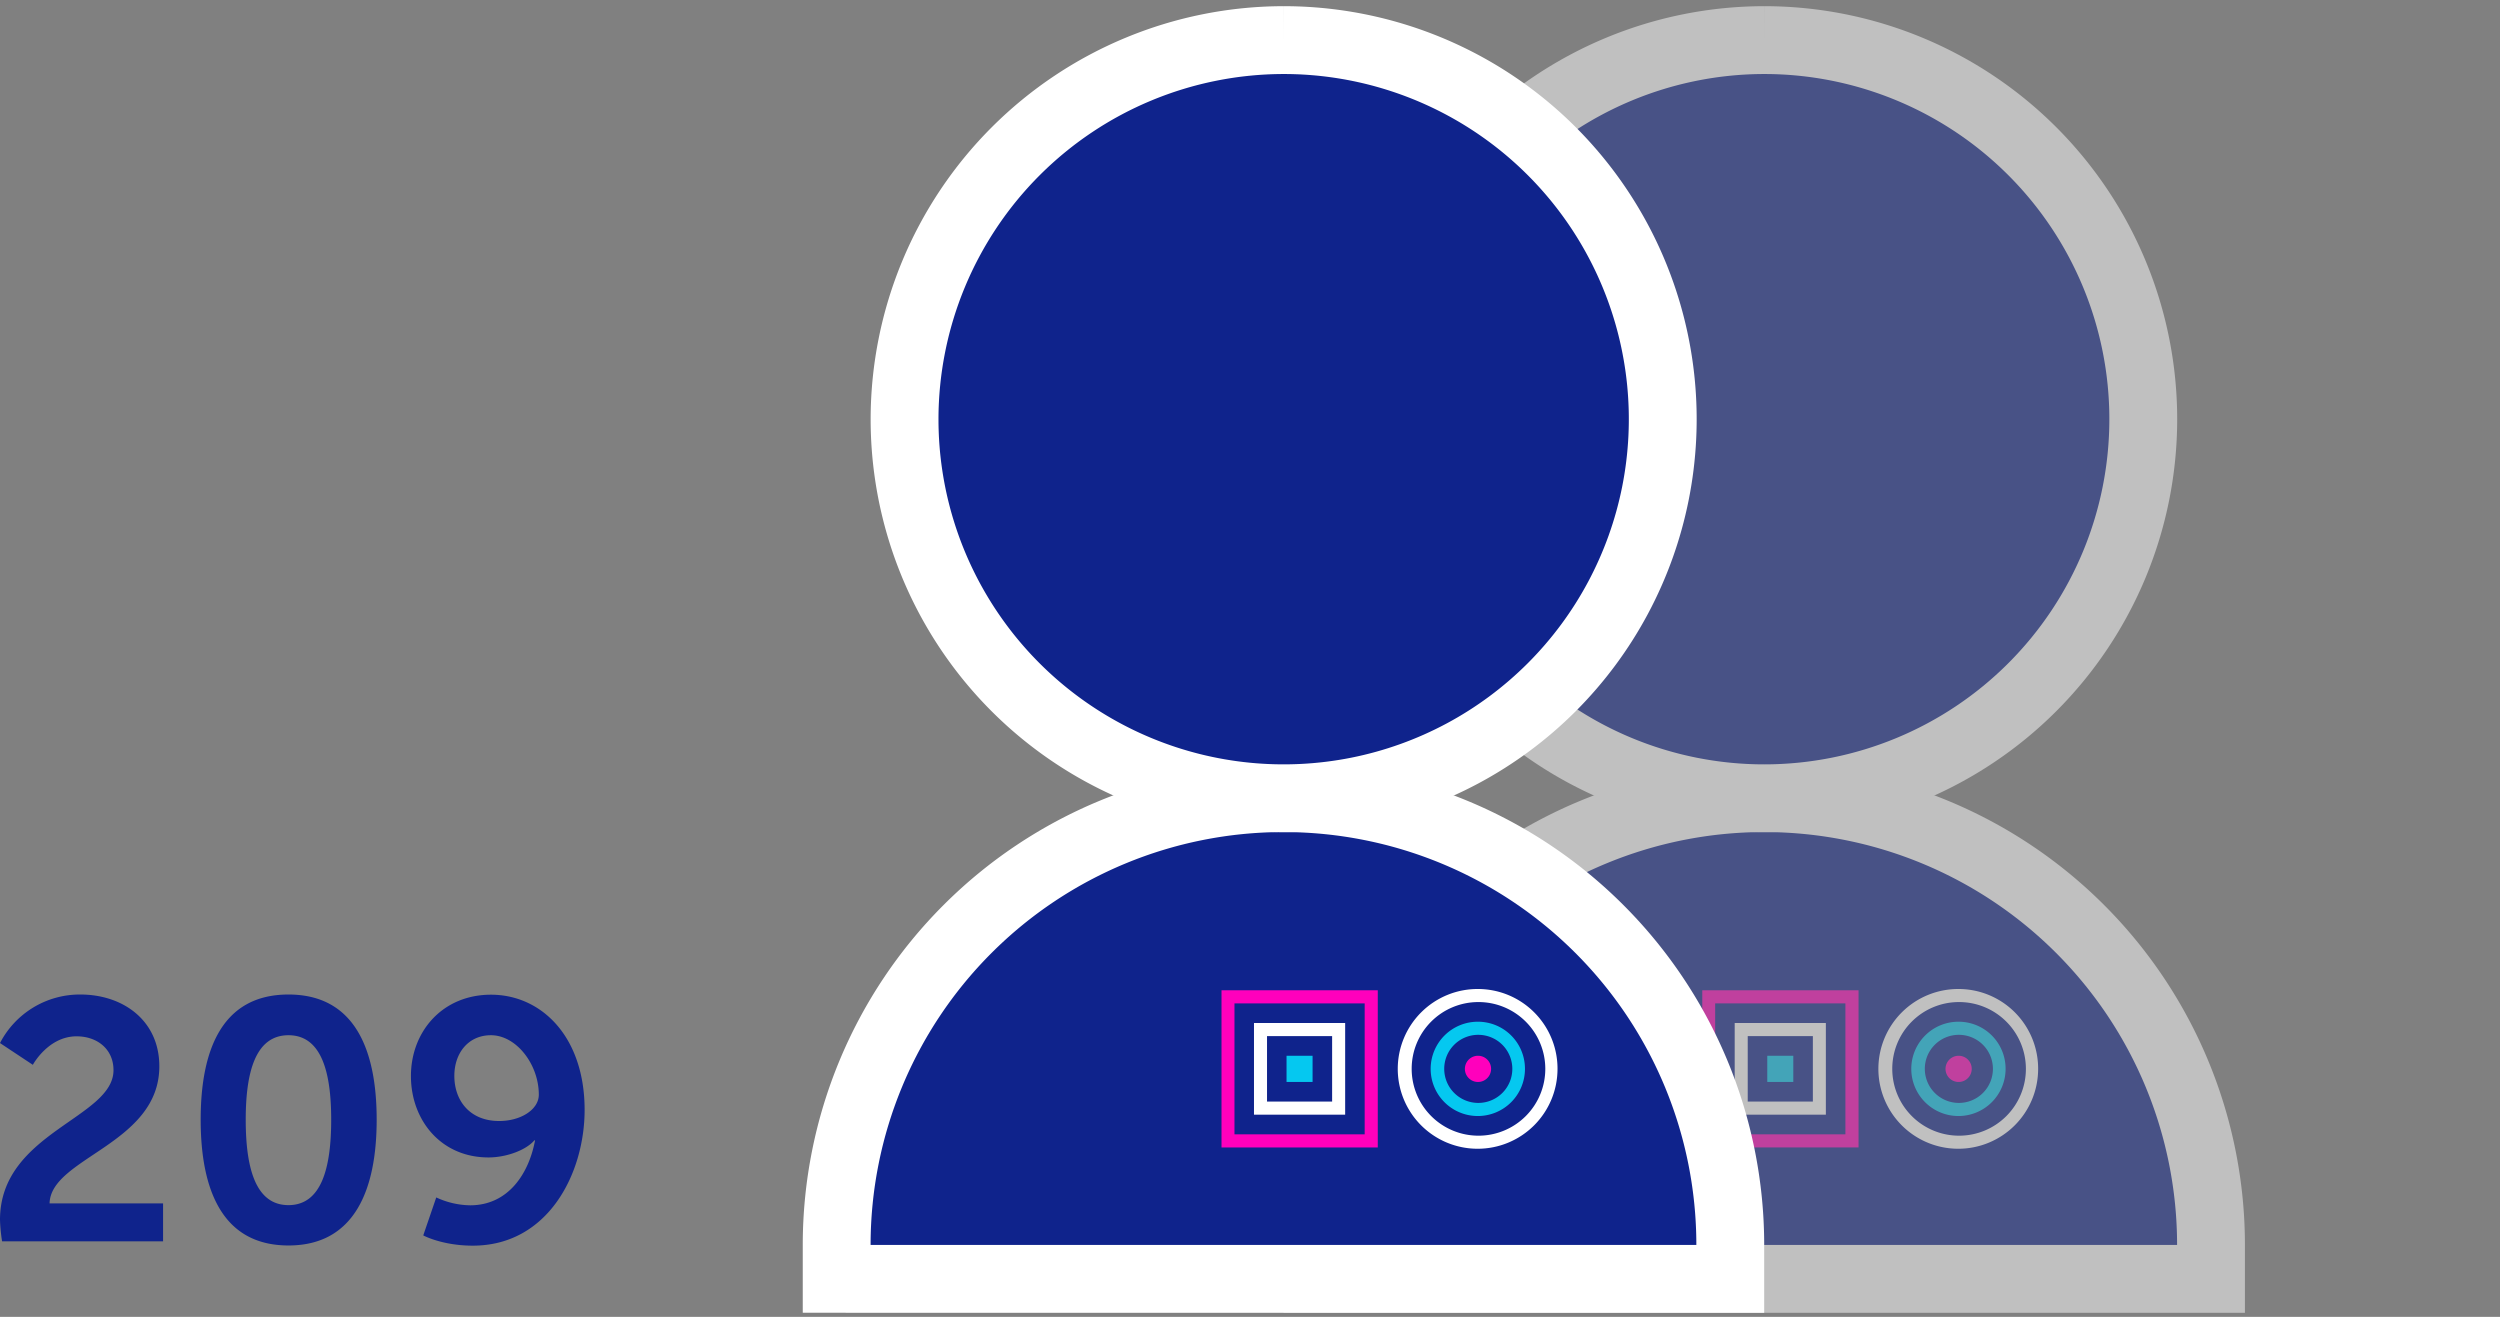
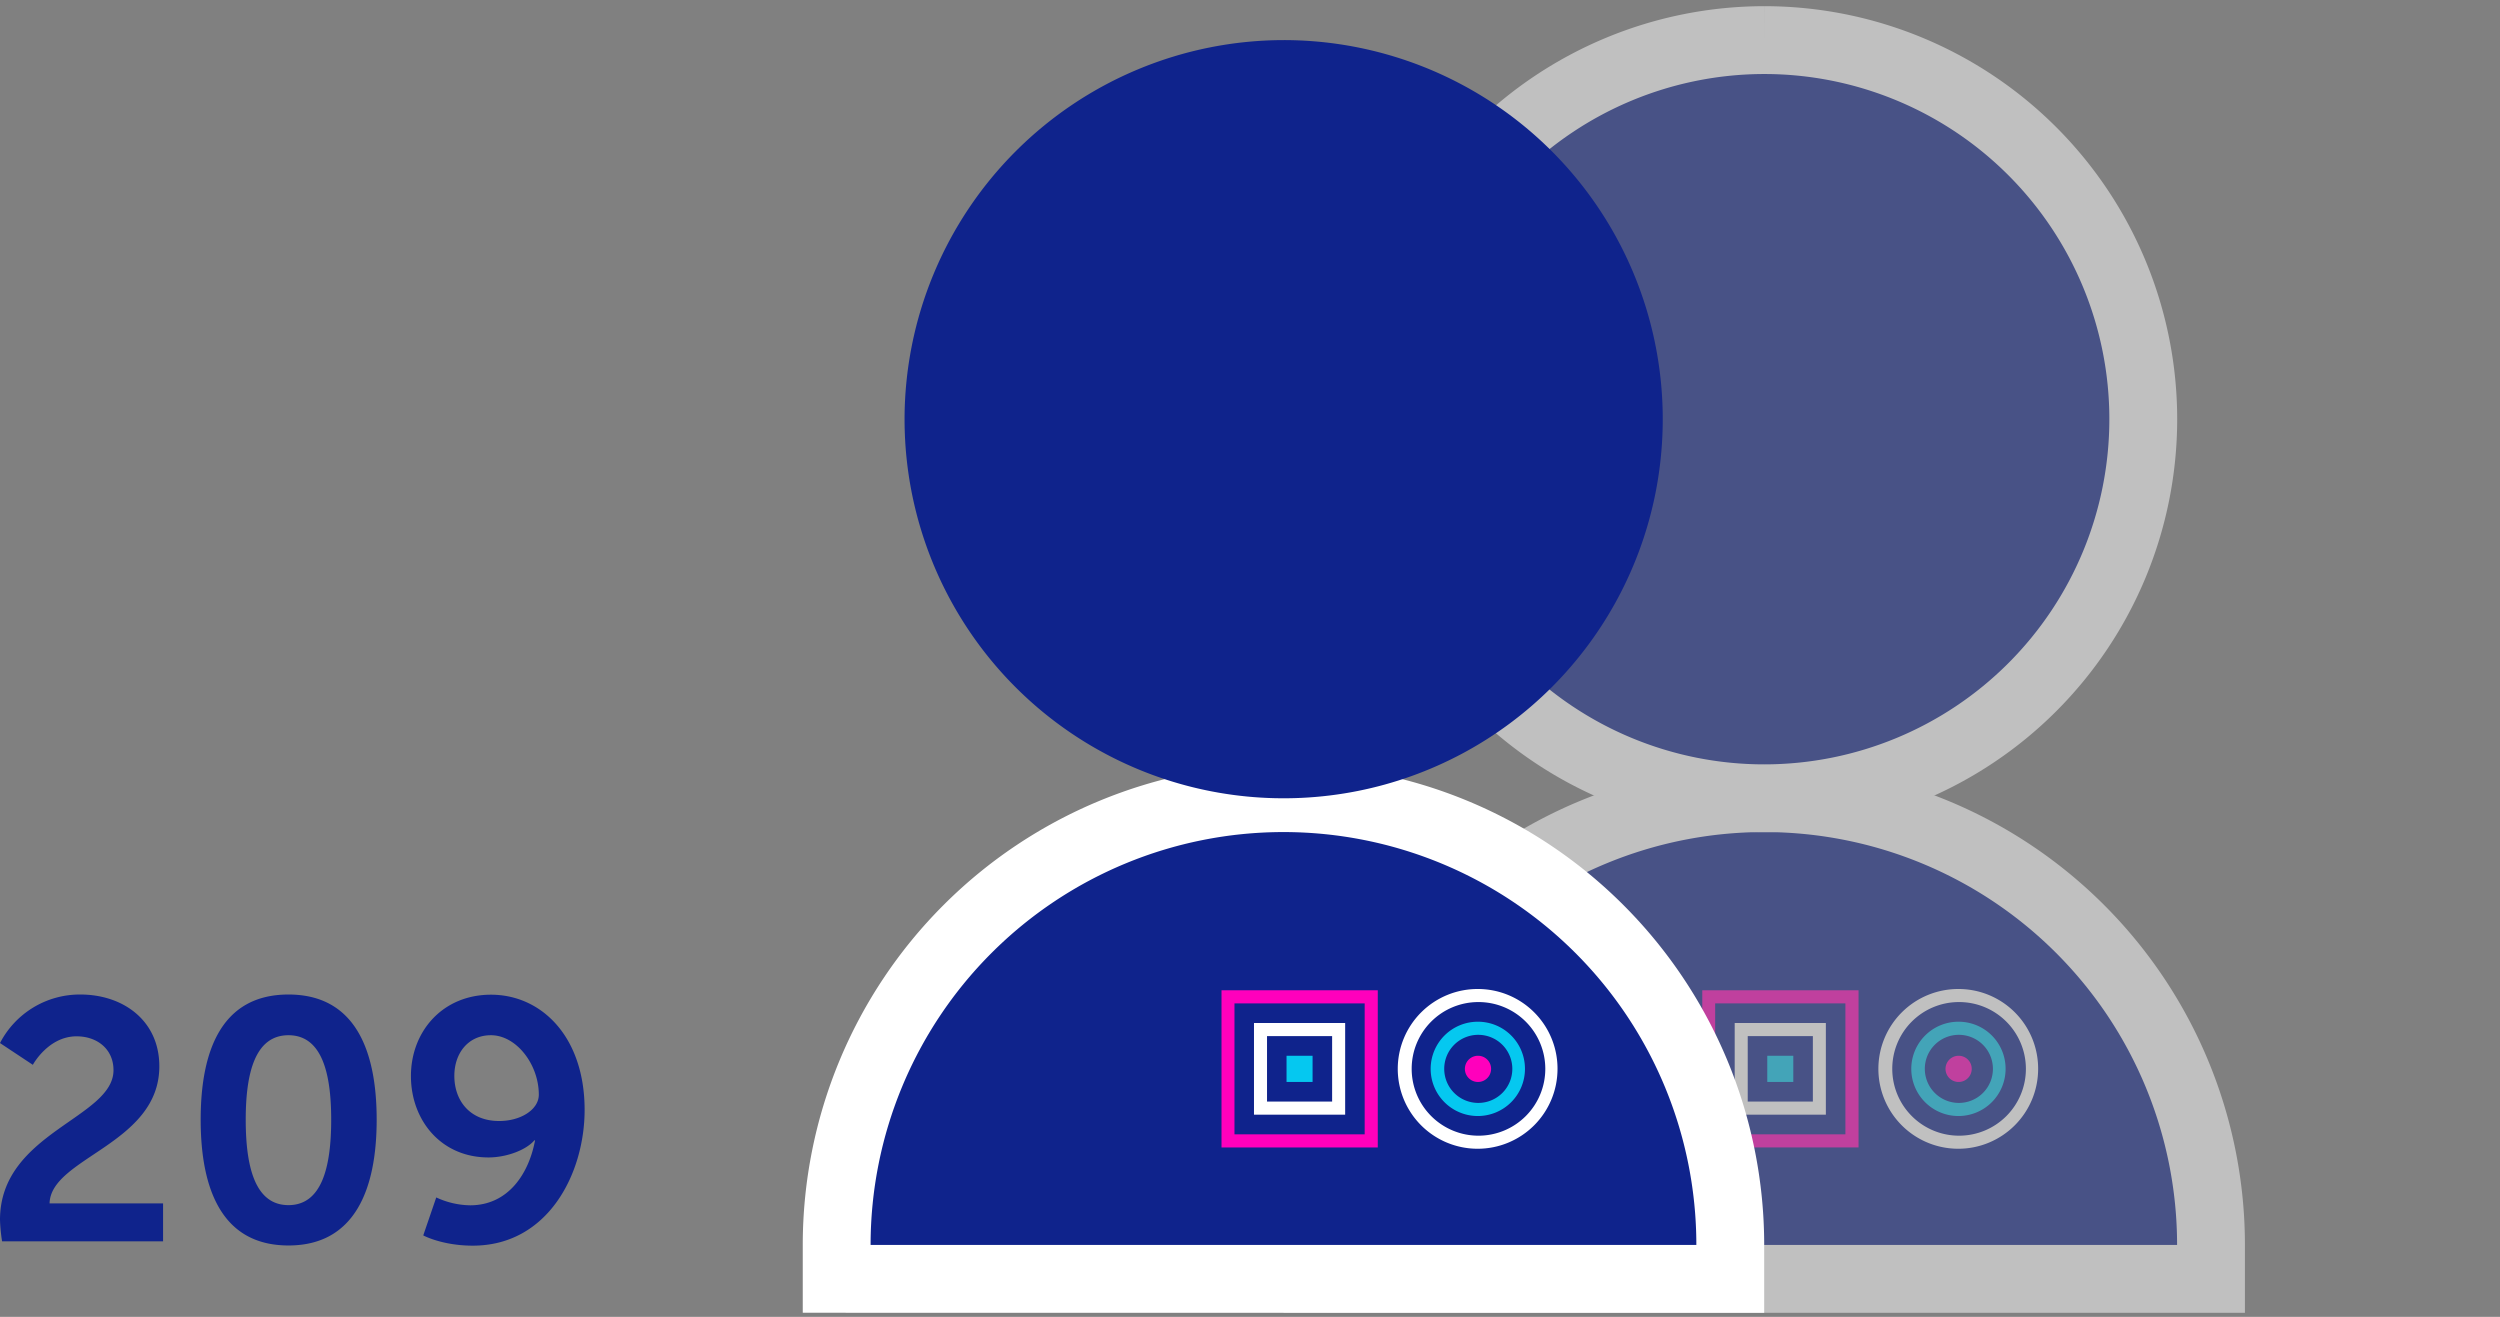
<svg xmlns="http://www.w3.org/2000/svg" id="Laag_1" data-name="Laag 1" viewBox="0 0 702 369.78">
  <rect x="0" y="0" width="702" height="369.78" fill="#808080" stroke="none" />
  <defs>
    <style>.cls-1{fill:#0f238c;}.cls-2{opacity:0.5;}.cls-3{fill:none;stroke:#fff;stroke-miterlimit:10;stroke-width:19.05px;}.cls-4{fill:#05c8f0;}.cls-5{fill:#ff00bc;}.cls-6{fill:#fff;}</style>
  </defs>
  <path class="cls-1" d="M140.16,314.78c-8.26,0-12.58-5.76-12.58-12.67,0-6.43,3.94-11.42,10.28-11.42,7.1,0,13.44,8.16,13.44,16.7,0,4.13-5,7.39-11.14,7.39m-7.39,35c21.12,0,31.39-20.26,31.39-38.12,0-20.54-12.1-32.35-26.3-32.35-13.54,0-22.47,10.27-22.47,22.85,0,12.29,8.35,22.85,21.79,22.85,4.9,0,10.47-2,12.87-4.8h.19c-1.73,9.31-7.49,18.24-18.24,18.24a23.25,23.25,0,0,1-9.5-2.21l-3.65,10.66s5.28,2.88,13.92,2.88M81,338.4c-9.31,0-12-10.56-12-24,0-13.25,2.69-23.71,12-23.71s12,10.46,12,23.71c0,13.44-2.68,24-12,24m0,11.33c18.63,0,24.77-15.75,24.77-35.33S99.65,279.26,81,279.26,56.35,294.81,56.35,314.4s6,35.33,24.67,35.33M.58,348.57H45.79V337.92H13.92c.29-12.87,30.82-16.61,30.82-38.5,0-12.86-10.18-20.16-22.18-20.16A25.24,25.24,0,0,0,0,292.89L9.22,299S13.54,291,21.5,291c5.76,0,10.37,3.56,10.37,9.51C31.87,314,0,318,0,342.53a46.84,46.84,0,0,0,.58,6" />
  <g class="cls-2">
    <path class="cls-1" d="M379.45,359.1h241.4v-9.52a125.46,125.46,0,0,0-250.92,0v9.52Z" />
    <path class="cls-3" d="M379.45,359.1h241.4v-9.52a125.46,125.46,0,0,0-250.92,0v9.52Z" />
    <path class="cls-1" d="M495.39,11.26A106.45,106.45,0,1,1,388.93,117.71,106.57,106.57,0,0,1,495.39,11.26" />
    <path class="cls-3" d="M495.39,11.26A106.45,106.45,0,1,1,388.93,117.71,106.57,106.57,0,0,1,495.39,11.26" />
    <path class="cls-4" d="M550,286.9a13.24,13.24,0,1,0,13.17,13.24A13.19,13.19,0,0,0,550,286.9m0,3.68a9.56,9.56,0,1,1-9.51,9.56,9.54,9.54,0,0,1,9.51-9.56" />
    <path class="cls-5" d="M481.62,281.75h36.57v36.77H481.62ZM478,322.2h43.88V278.07H478Z" />
    <rect class="cls-4" x="496.25" y="296.46" width="7.31" height="7.35" />
    <path class="cls-6" d="M490.76,290.94h18.29v18.38H490.76ZM487.1,313h25.6V287.26H487.1Z" />
    <path class="cls-5" d="M550,296.46a3.68,3.68,0,1,0,3.66,3.68,3.66,3.66,0,0,0-3.66-3.68m0,3.68h0" />
    <path class="cls-6" d="M550,277.71a22.43,22.43,0,1,0,22.31,22.42A22.36,22.36,0,0,0,550,277.71m0,3.67a18.76,18.76,0,1,1-18.65,18.75A18.72,18.72,0,0,1,550,281.38" />
  </g>
  <path class="cls-1" d="M244.47,359.1H485.86v-9.52a125.46,125.46,0,0,0-250.92,0v9.52Z" />
  <path class="cls-3" d="M244.47,359.1H485.86v-9.52a125.46,125.46,0,0,0-250.92,0v9.52Z" />
  <path class="cls-1" d="M360.4,11.26A106.45,106.45,0,1,1,254,117.71,106.57,106.57,0,0,1,360.4,11.26" />
-   <path class="cls-3" d="M360.4,11.26A106.45,106.45,0,1,1,254,117.71,106.57,106.57,0,0,1,360.4,11.26" />
  <path class="cls-4" d="M415.05,286.9a13.24,13.24,0,1,0,13.16,13.24,13.2,13.2,0,0,0-13.16-13.24m0,3.68a9.56,9.56,0,1,1-9.51,9.56,9.54,9.54,0,0,1,9.51-9.56" />
  <path class="cls-5" d="M346.64,281.75H383.2v36.77H346.64ZM343,322.2h43.88V278.07H343Z" />
  <rect class="cls-4" x="361.26" y="296.46" width="7.31" height="7.35" />
  <path class="cls-6" d="M355.78,290.94h18.28v18.38H355.78ZM352.12,313h25.6V287.26h-25.6Z" />
  <path class="cls-5" d="M415.05,296.46a3.68,3.68,0,1,0,3.65,3.68,3.67,3.67,0,0,0-3.65-3.68m0,3.68h0" />
  <path class="cls-6" d="M415.05,277.71a22.43,22.43,0,1,0,22.3,22.42,22.37,22.37,0,0,0-22.3-22.42m0,3.67a18.76,18.76,0,1,1-18.65,18.75,18.72,18.72,0,0,1,18.65-18.75" />
</svg>